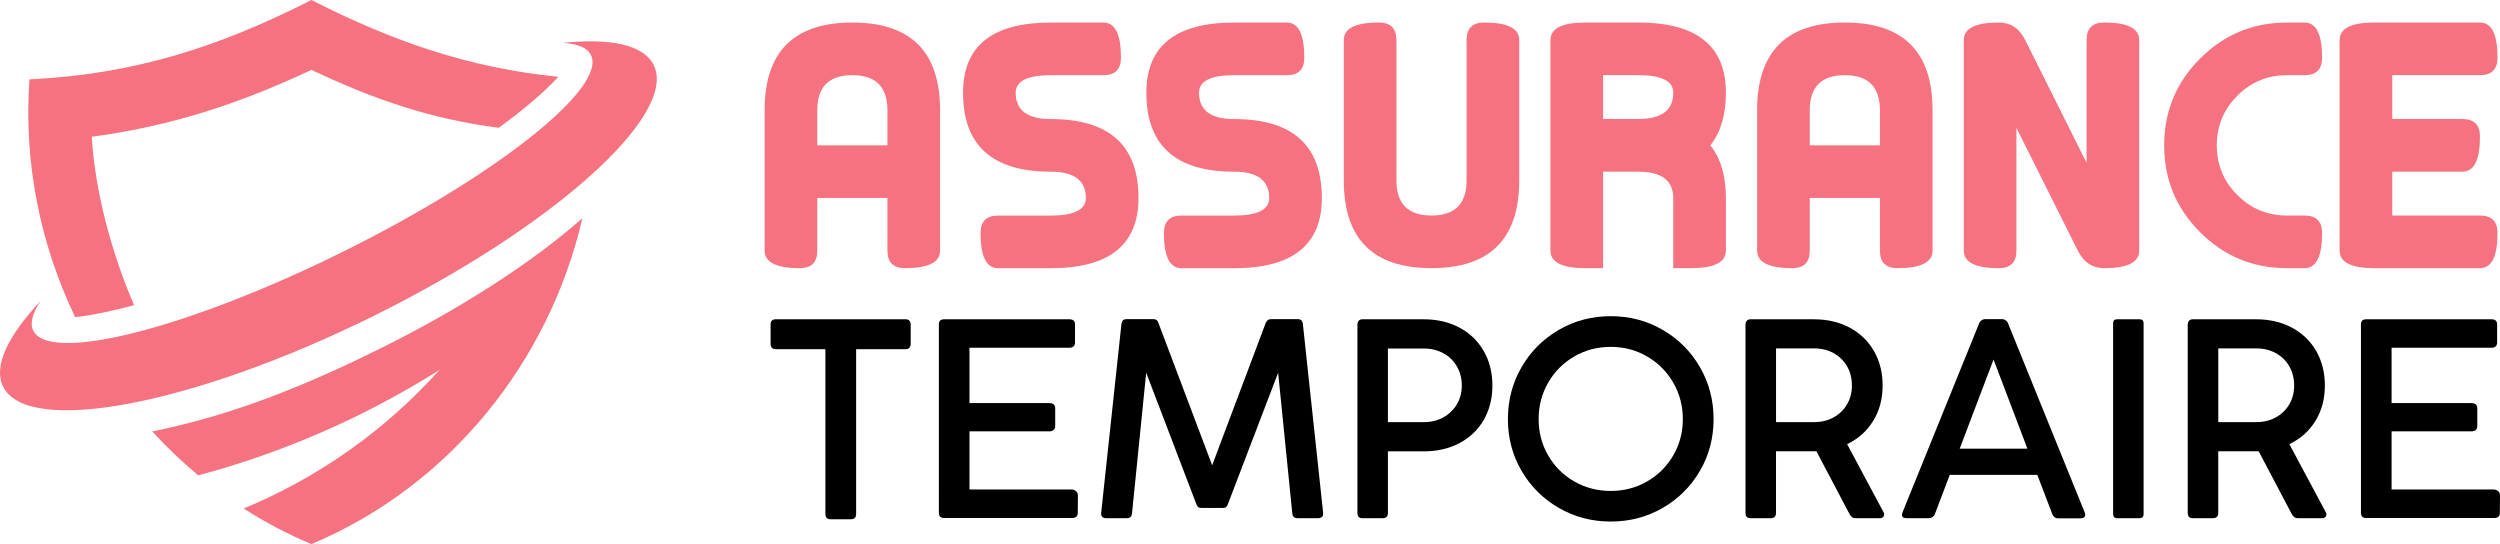
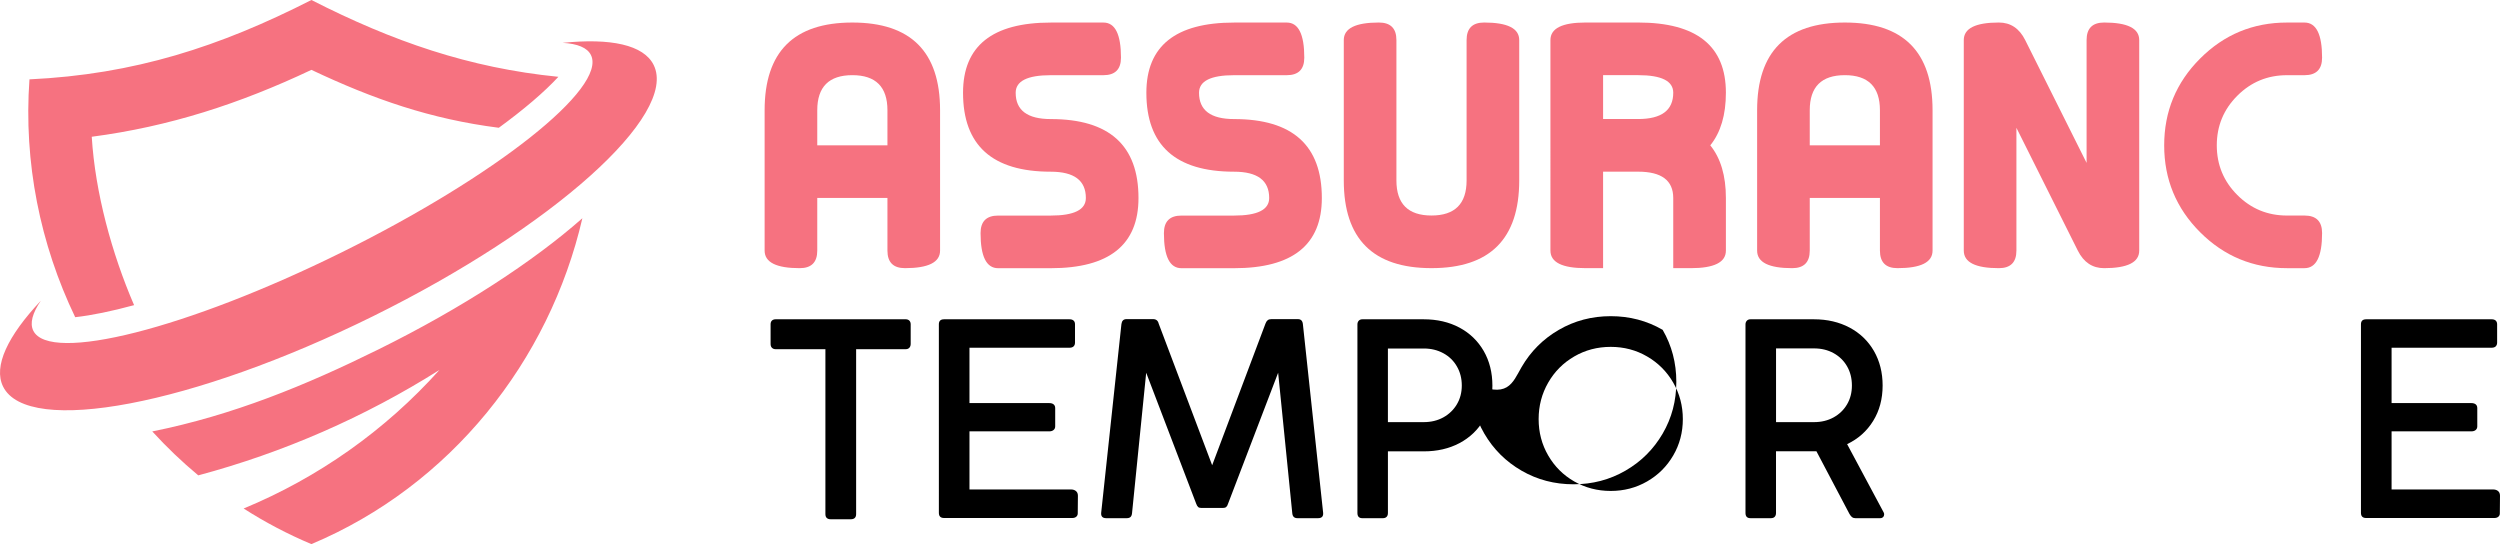
<svg xmlns="http://www.w3.org/2000/svg" version="1.1" id="Calque_1" x="0px" y="0px" width="198.562px" height="43.217px" viewBox="3.394 12.467 198.562 43.217" enable-background="new 3.394 12.467 198.562 43.217" xml:space="preserve">
  <g>
    <path fill="#F67280" d="M10.681,23.329c6.158-0.809,11.74-2.616,17.446-5.314c4.924,2.328,9.455,3.908,14.885,4.6   c1.999-1.459,3.61-2.835,4.731-4.047c-7.099-0.708-13.168-2.816-19.616-6.101c-7.271,3.704-14.063,5.913-22.393,6.303   c-0.474,6.595,0.853,13.105,3.633,18.89c1.322-0.148,2.901-0.474,4.677-0.957C12.282,32.618,10.954,27.781,10.681,23.329    M38.301,41.847c-4.32,4.816-9.646,8.564-15.556,11.008c1.692,1.084,3.489,2.033,5.382,2.828   C39.178,51.039,47.023,41.148,49.649,29.8c-3.837,3.391-9.525,7.124-16.204,10.423c-5.771,2.854-11.563,5.226-17.957,6.51   c1.135,1.242,2.354,2.41,3.654,3.49C25.901,48.412,32.361,45.594,38.301,41.847z M48.077,15.871   c3.806-0.393,6.441,0.151,7.236,1.761c1.96,3.965-8.019,12.898-22.288,19.95C18.757,44.634,5.6,47.136,3.64,43.172   c-0.795-1.607,0.374-4.033,2.997-6.819c-0.664,0.977-0.891,1.789-0.6,2.378c1.291,2.613,12.253-0.17,24.483-6.215   s21.1-13.063,19.809-15.677C50.039,16.25,49.254,15.935,48.077,15.871z" />
    <g>
      <g>
        <path fill="#F67280" d="M68.305,32.372c0,0.929-0.465,1.394-1.394,1.394c-1.858,0-2.787-0.464-2.787-1.394V21.224     c0-4.645,2.321-6.967,6.968-6.967c4.645,0,6.967,2.322,6.967,6.967v11.147c0,0.929-0.929,1.394-2.787,1.394     c-0.929,0-1.393-0.464-1.393-1.394v-4.181h-5.574V32.372z M68.305,21.224v2.787h5.574v-2.787c0-1.857-0.93-2.787-2.787-2.787     C69.234,18.437,68.305,19.367,68.305,21.224z" />
        <path fill="#F67280" d="M91.032,14.258c0.93,0,1.395,0.929,1.395,2.787c0,0.929-0.465,1.394-1.395,1.394h-4.181     c-1.856,0-2.787,0.466-2.787,1.395c0,1.394,0.931,2.09,2.787,2.09c4.646,0,6.967,2.09,6.967,6.271     c0,3.717-2.321,5.574-6.967,5.574h-4.18c-0.93,0-1.396-0.929-1.396-2.787c0-0.929,0.466-1.393,1.396-1.393h4.18     c1.857,0,2.787-0.464,2.787-1.395c0-1.394-0.93-2.09-2.787-2.09c-4.645,0-6.968-2.09-6.968-6.271     c0-3.716,2.323-5.574,6.968-5.574L91.032,14.258L91.032,14.258z" />
        <path fill="#F67280" d="M105.594,14.258c0.928,0,1.393,0.929,1.393,2.787c0,0.929-0.465,1.394-1.393,1.394h-4.182     c-1.857,0-2.785,0.466-2.785,1.395c0,1.394,0.928,2.09,2.785,2.09c4.646,0,6.969,2.09,6.969,6.271     c0,3.717-2.322,5.574-6.969,5.574h-4.181c-0.93,0-1.393-0.929-1.393-2.787c0-0.929,0.463-1.393,1.393-1.393h4.181     c1.858,0,2.787-0.464,2.787-1.395c0-1.394-0.929-2.09-2.787-2.09c-4.646,0-6.968-2.09-6.968-6.271     c0-3.716,2.322-5.574,6.968-5.574L105.594,14.258L105.594,14.258z" />
        <path fill="#F67280" d="M110.124,15.65c0-0.929,0.928-1.394,2.787-1.394c0.928,0,1.393,0.464,1.393,1.394v11.147     c0,1.858,0.93,2.787,2.787,2.787s2.787-0.929,2.787-2.787V15.65c0-0.929,0.465-1.394,1.393-1.394     c1.859,0,2.787,0.464,2.787,1.394v11.147c0,4.645-2.322,6.967-6.967,6.967c-4.646,0-6.967-2.322-6.967-6.967V15.65z" />
        <path fill="#F67280" d="M130.719,33.765h-1.395c-1.857,0-2.787-0.464-2.787-1.394V15.65c0-0.929,0.93-1.394,2.787-1.394h4.18     c4.646,0,6.969,1.858,6.969,5.574c0,1.765-0.414,3.159-1.24,4.18c0.826,1.022,1.24,2.416,1.24,4.181v4.181     c0,0.929-0.93,1.394-2.787,1.394h-1.395v-5.574c0-1.394-0.929-2.09-2.787-2.09h-2.785V33.765L130.719,33.765z M130.719,18.437     v3.484h2.785c1.858,0,2.787-0.697,2.787-2.09c0-0.93-0.929-1.395-2.787-1.395H130.719z" />
        <path fill="#F67280" d="M147.133,32.372c0,0.929-0.465,1.394-1.393,1.394c-1.859,0-2.787-0.464-2.787-1.394V21.224     c0-4.645,2.321-6.967,6.967-6.967c4.645,0,6.967,2.322,6.967,6.967v11.147c0,0.929-0.928,1.394-2.787,1.394     c-0.928,0-1.393-0.464-1.393-1.394v-4.181h-5.574V32.372L147.133,32.372z M147.133,21.224v2.787h5.574v-2.787     c0-1.857-0.931-2.787-2.787-2.787C148.063,18.437,147.133,19.367,147.133,21.224z" />
        <path fill="#F67280" d="M173.301,32.372c0,0.929-0.928,1.394-2.787,1.394c-0.928,0-1.625-0.464-2.09-1.394l-4.877-9.754v9.754     c0,0.929-0.465,1.394-1.394,1.394c-1.858,0-2.786-0.464-2.786-1.394V15.65c0-0.929,0.928-1.394,2.786-1.394     c0.929,0,1.625,0.464,2.091,1.394l4.877,9.755V15.65c0-0.929,0.465-1.394,1.393-1.394c1.859,0,2.787,0.464,2.787,1.394V32.372z" />
        <path fill="#F67280" d="M185.036,14.258h1.393c0.93,0,1.396,0.929,1.396,2.787c0,0.929-0.466,1.394-1.396,1.394h-1.393     c-1.543,0-2.857,0.543-3.943,1.63c-1.088,1.088-1.631,2.402-1.631,3.943c0,1.542,0.543,2.857,1.631,3.944     c1.086,1.087,2.4,1.63,3.943,1.63h1.393c0.93,0,1.396,0.464,1.396,1.393c0,1.858-0.466,2.787-1.396,2.787h-1.393     c-2.695,0-4.994-0.952-6.898-2.855c-1.904-1.904-2.854-4.204-2.854-6.898s0.95-4.993,2.854-6.896     C180.042,15.21,182.34,14.258,185.036,14.258z" />
-         <path fill="#F67280" d="M200.364,29.586c0.929,0,1.394,0.464,1.394,1.393c0,1.858-0.465,2.787-1.394,2.787h-8.36     c-1.857,0-2.787-0.464-2.787-1.394V15.65c0-0.929,0.93-1.394,2.787-1.394h8.36c0.929,0,1.394,0.929,1.394,2.787     c0,0.929-0.465,1.394-1.394,1.394h-6.967v3.484h5.572c0.93,0,1.395,0.464,1.395,1.394c0,1.858-0.465,2.787-1.395,2.787h-5.572     v3.484L200.364,29.586L200.364,29.586z" />
      </g>
      <g>
        <path d="M64.598,38.225c0-0.13,0.036-0.229,0.108-0.297c0.07-0.068,0.173-0.103,0.302-0.103h10.318     c0.123,0,0.22,0.036,0.292,0.106c0.071,0.072,0.107,0.17,0.107,0.292v1.556c0,0.131-0.036,0.231-0.107,0.309     c-0.072,0.077-0.169,0.113-0.292,0.113h-3.934v13.096c0,0.137-0.036,0.238-0.106,0.307c-0.072,0.068-0.174,0.104-0.304,0.104     h-1.621c-0.13,0-0.229-0.035-0.303-0.104c-0.071-0.067-0.106-0.17-0.106-0.307V40.203h-3.944c-0.122,0-0.221-0.035-0.297-0.107     c-0.075-0.072-0.113-0.174-0.113-0.303V38.225z" />
        <path d="M77.963,38.225c0-0.267,0.137-0.398,0.411-0.398h9.972c0.137,0,0.244,0.033,0.318,0.103     c0.076,0.068,0.112,0.167,0.112,0.297v1.448c0,0.129-0.036,0.23-0.112,0.303c-0.074,0.072-0.183,0.107-0.318,0.107h-7.952v4.397     h6.331c0.152,0,0.271,0.033,0.353,0.103s0.125,0.168,0.125,0.297v1.449c0,0.121-0.043,0.219-0.132,0.291     c-0.086,0.071-0.2,0.106-0.346,0.106h-6.331v4.613h8.05c0.173,0,0.31,0.045,0.41,0.131c0.102,0.086,0.152,0.209,0.152,0.367     l-0.012,1.361c0.008,0.129-0.031,0.229-0.113,0.303c-0.084,0.072-0.189,0.106-0.318,0.106H78.375     c-0.274,0-0.411-0.137-0.411-0.409L77.963,38.225L77.963,38.225z" />
        <path d="M108.086,53.623h-1.644c-0.123,0-0.217-0.031-0.284-0.092c-0.07-0.063-0.111-0.16-0.125-0.298l-1.123-11.161     l-3.978,10.403c-0.037,0.123-0.086,0.209-0.146,0.26c-0.061,0.052-0.148,0.076-0.265,0.076h-1.707     c-0.114,0-0.203-0.024-0.26-0.076c-0.059-0.051-0.106-0.137-0.152-0.26L94.43,42.072l-1.125,11.161     c-0.014,0.138-0.055,0.234-0.123,0.298c-0.068,0.061-0.168,0.092-0.297,0.092h-1.633c-0.287,0-0.42-0.142-0.398-0.422     l1.609-14.997c0.035-0.26,0.168-0.391,0.399-0.391h2.117c0.238,0,0.386,0.119,0.443,0.357L99.67,49.42l4.233-11.248     c0.043-0.123,0.103-0.213,0.175-0.271c0.069-0.058,0.168-0.087,0.291-0.087h2.116c0.23,0,0.361,0.131,0.39,0.391l1.61,14.997     C108.508,53.481,108.374,53.623,108.086,53.623z" />
        <path d="M119.307,38.484c0.824,0.439,1.467,1.061,1.93,1.859c0.459,0.799,0.691,1.719,0.691,2.756     c0,1.021-0.232,1.931-0.691,2.724c-0.463,0.791-1.104,1.405-1.93,1.842c-0.825,0.436-1.766,0.651-2.826,0.651h-2.852v4.896     c0,0.131-0.033,0.231-0.103,0.303c-0.069,0.072-0.168,0.109-0.299,0.109h-1.631c-0.26,0-0.389-0.137-0.389-0.412V38.237     c0-0.122,0.035-0.222,0.106-0.298c0.072-0.075,0.166-0.112,0.281-0.112h0.82h0.865h3.196     C117.542,37.827,118.483,38.046,119.307,38.484z M118.032,45.617c0.456-0.254,0.815-0.601,1.075-1.039     c0.259-0.438,0.39-0.937,0.39-1.49c0-0.563-0.129-1.066-0.386-1.512c-0.254-0.447-0.612-0.797-1.073-1.05     c-0.461-0.252-0.98-0.379-1.558-0.379h-2.852v5.847h2.852C117.057,45.994,117.575,45.869,118.032,45.617z" />
-         <path d="M124.245,41.623c0.725-1.248,1.711-2.236,2.961-2.959c1.25-0.725,2.623-1.085,4.121-1.085s2.873,0.36,4.123,1.085     c1.248,0.723,2.235,1.711,2.959,2.959c0.725,1.25,1.086,2.629,1.086,4.133c0,1.5-0.361,2.869-1.086,4.111     c-0.724,1.241-1.711,2.225-2.959,2.944c-1.25,0.722-2.625,1.08-4.123,1.08s-2.871-0.358-4.121-1.08     c-1.25-0.721-2.236-1.703-2.961-2.944c-0.726-1.242-1.086-2.611-1.086-4.111C123.159,44.252,123.52,42.873,124.245,41.623z      M126.358,48.64c0.504,0.873,1.193,1.562,2.068,2.064s1.842,0.756,2.9,0.756c1.053,0,2.016-0.252,2.891-0.756     s1.566-1.191,2.074-2.064c0.508-0.871,0.762-1.832,0.762-2.885c0-1.051-0.254-2.016-0.762-2.896     c-0.508-0.879-1.199-1.571-2.074-2.079c-0.875-0.509-1.838-0.763-2.891-0.763c-1.06,0-2.025,0.254-2.9,0.763     c-0.875,0.508-1.564,1.2-2.068,2.079c-0.506,0.88-0.758,1.845-0.758,2.896C125.6,46.807,125.852,47.768,126.358,48.64z" />
+         <path d="M124.245,41.623c0.725-1.248,1.711-2.236,2.961-2.959c1.25-0.725,2.623-1.085,4.121-1.085s2.873,0.36,4.123,1.085     c0.725,1.25,1.086,2.629,1.086,4.133c0,1.5-0.361,2.869-1.086,4.111     c-0.724,1.241-1.711,2.225-2.959,2.944c-1.25,0.722-2.625,1.08-4.123,1.08s-2.871-0.358-4.121-1.08     c-1.25-0.721-2.236-1.703-2.961-2.944c-0.726-1.242-1.086-2.611-1.086-4.111C123.159,44.252,123.52,42.873,124.245,41.623z      M126.358,48.64c0.504,0.873,1.193,1.562,2.068,2.064s1.842,0.756,2.9,0.756c1.053,0,2.016-0.252,2.891-0.756     s1.566-1.191,2.074-2.064c0.508-0.871,0.762-1.832,0.762-2.885c0-1.051-0.254-2.016-0.762-2.896     c-0.508-0.879-1.199-1.571-2.074-2.079c-0.875-0.509-1.838-0.763-2.891-0.763c-1.06,0-2.025,0.254-2.9,0.763     c-0.875,0.508-1.564,1.2-2.068,2.079c-0.506,0.88-0.758,1.845-0.758,2.896C125.6,46.807,125.852,47.768,126.358,48.64z" />
        <path d="M153.043,53.319c0,0.087-0.027,0.158-0.086,0.216c-0.058,0.059-0.133,0.088-0.228,0.088h-1.977     c-0.103,0-0.187-0.025-0.254-0.076c-0.068-0.051-0.14-0.137-0.211-0.26l-2.625-4.98h-0.187h-3.022v4.904     c0,0.131-0.035,0.231-0.104,0.303c-0.067,0.072-0.168,0.109-0.297,0.109h-1.631c-0.26,0-0.392-0.138-0.392-0.412V38.237     c0-0.122,0.037-0.222,0.109-0.298c0.072-0.075,0.166-0.112,0.281-0.112h0.42h1.266h3.369c1.053,0,1.992,0.22,2.82,0.657     c0.828,0.439,1.473,1.061,1.936,1.859c0.459,0.799,0.691,1.715,0.691,2.744c0,1.066-0.252,2.004-0.752,2.813     c-0.5,0.811-1.189,1.425-2.068,1.843L153,53.158C153.03,53.209,153.043,53.261,153.043,53.319z M144.456,45.994h3.022     c0.576,0,1.094-0.125,1.551-0.377c0.457-0.254,0.814-0.601,1.07-1.039s0.383-0.937,0.383-1.49c0-0.568-0.127-1.076-0.383-1.523     c-0.256-0.446-0.613-0.795-1.07-1.049c-0.457-0.252-0.975-0.377-1.551-0.377h-3.022V45.994z" />
-         <path d="M169.012,53.342c0,0.094-0.029,0.166-0.092,0.215c-0.062,0.051-0.148,0.076-0.265,0.076h-1.813     c-0.102,0-0.193-0.031-0.277-0.098c-0.082-0.064-0.141-0.15-0.178-0.259l-1.178-3.09h-6.957l-1.168,3.078     c-0.035,0.107-0.099,0.195-0.189,0.26c-0.09,0.064-0.186,0.099-0.285,0.099h-1.805c-0.229,0-0.346-0.09-0.346-0.271     c0-0.063,0.014-0.129,0.043-0.192l6.072-14.976c0.043-0.115,0.108-0.206,0.198-0.271c0.091-0.065,0.189-0.099,0.3-0.099h1.338     c0.108,0,0.207,0.035,0.299,0.104c0.09,0.068,0.151,0.156,0.188,0.265l6.072,14.976     C168.999,53.244,169.012,53.304,169.012,53.342z M164.42,48.1l-2.689-7.078l-2.688,7.078H164.42z" />
-         <path d="M173.649,53.299c0,0.215-0.102,0.324-0.303,0.324h-1.816c-0.094,0-0.165-0.029-0.221-0.088     c-0.055-0.058-0.082-0.138-0.082-0.236V38.15c0-0.217,0.103-0.323,0.303-0.323h1.816c0.201,0,0.303,0.106,0.303,0.323V53.299z" />
-         <path d="M188.168,53.319c0,0.087-0.027,0.158-0.086,0.216c-0.058,0.059-0.133,0.088-0.228,0.088h-1.977     c-0.103,0-0.187-0.025-0.254-0.076c-0.068-0.051-0.14-0.137-0.211-0.26l-2.625-4.98h-0.187h-3.022v4.904     c0,0.131-0.035,0.231-0.104,0.303c-0.067,0.072-0.168,0.109-0.297,0.109h-1.631c-0.26,0-0.392-0.138-0.392-0.412V38.237     c0-0.122,0.037-0.222,0.109-0.298c0.072-0.075,0.166-0.112,0.281-0.112h0.42h1.266h3.369c1.053,0,1.992,0.22,2.82,0.657     c0.828,0.439,1.473,1.061,1.936,1.859c0.459,0.799,0.691,1.715,0.691,2.744c0,1.066-0.252,2.004-0.752,2.813     c-0.5,0.811-1.189,1.425-2.068,1.843l2.896,5.414C188.155,53.209,188.168,53.261,188.168,53.319z M179.581,45.994h3.022     c0.576,0,1.094-0.125,1.551-0.377c0.457-0.254,0.814-0.601,1.07-1.039s0.383-0.937,0.383-1.49c0-0.568-0.127-1.076-0.383-1.523     c-0.256-0.446-0.613-0.795-1.07-1.049c-0.457-0.252-0.975-0.377-1.551-0.377h-3.022V45.994z" />
        <path d="M190.913,38.225c0-0.267,0.137-0.398,0.412-0.398h9.973c0.137,0,0.242,0.033,0.318,0.103     c0.073,0.068,0.112,0.167,0.112,0.297v1.448c0,0.129-0.039,0.23-0.112,0.303c-0.076,0.072-0.183,0.107-0.318,0.107h-7.953v4.397     h6.332c0.15,0,0.268,0.033,0.352,0.103c0.082,0.067,0.123,0.168,0.123,0.297v1.449c0,0.121-0.043,0.219-0.129,0.291     c-0.086,0.071-0.201,0.106-0.346,0.106h-6.332v4.613h8.049c0.174,0,0.312,0.045,0.412,0.131s0.15,0.209,0.15,0.367l-0.013,1.361     c0.009,0.129-0.028,0.229-0.112,0.303c-0.082,0.072-0.188,0.106-0.318,0.106h-10.188c-0.275,0-0.412-0.137-0.412-0.409V38.225     L190.913,38.225z" />
      </g>
    </g>
  </g>
</svg>